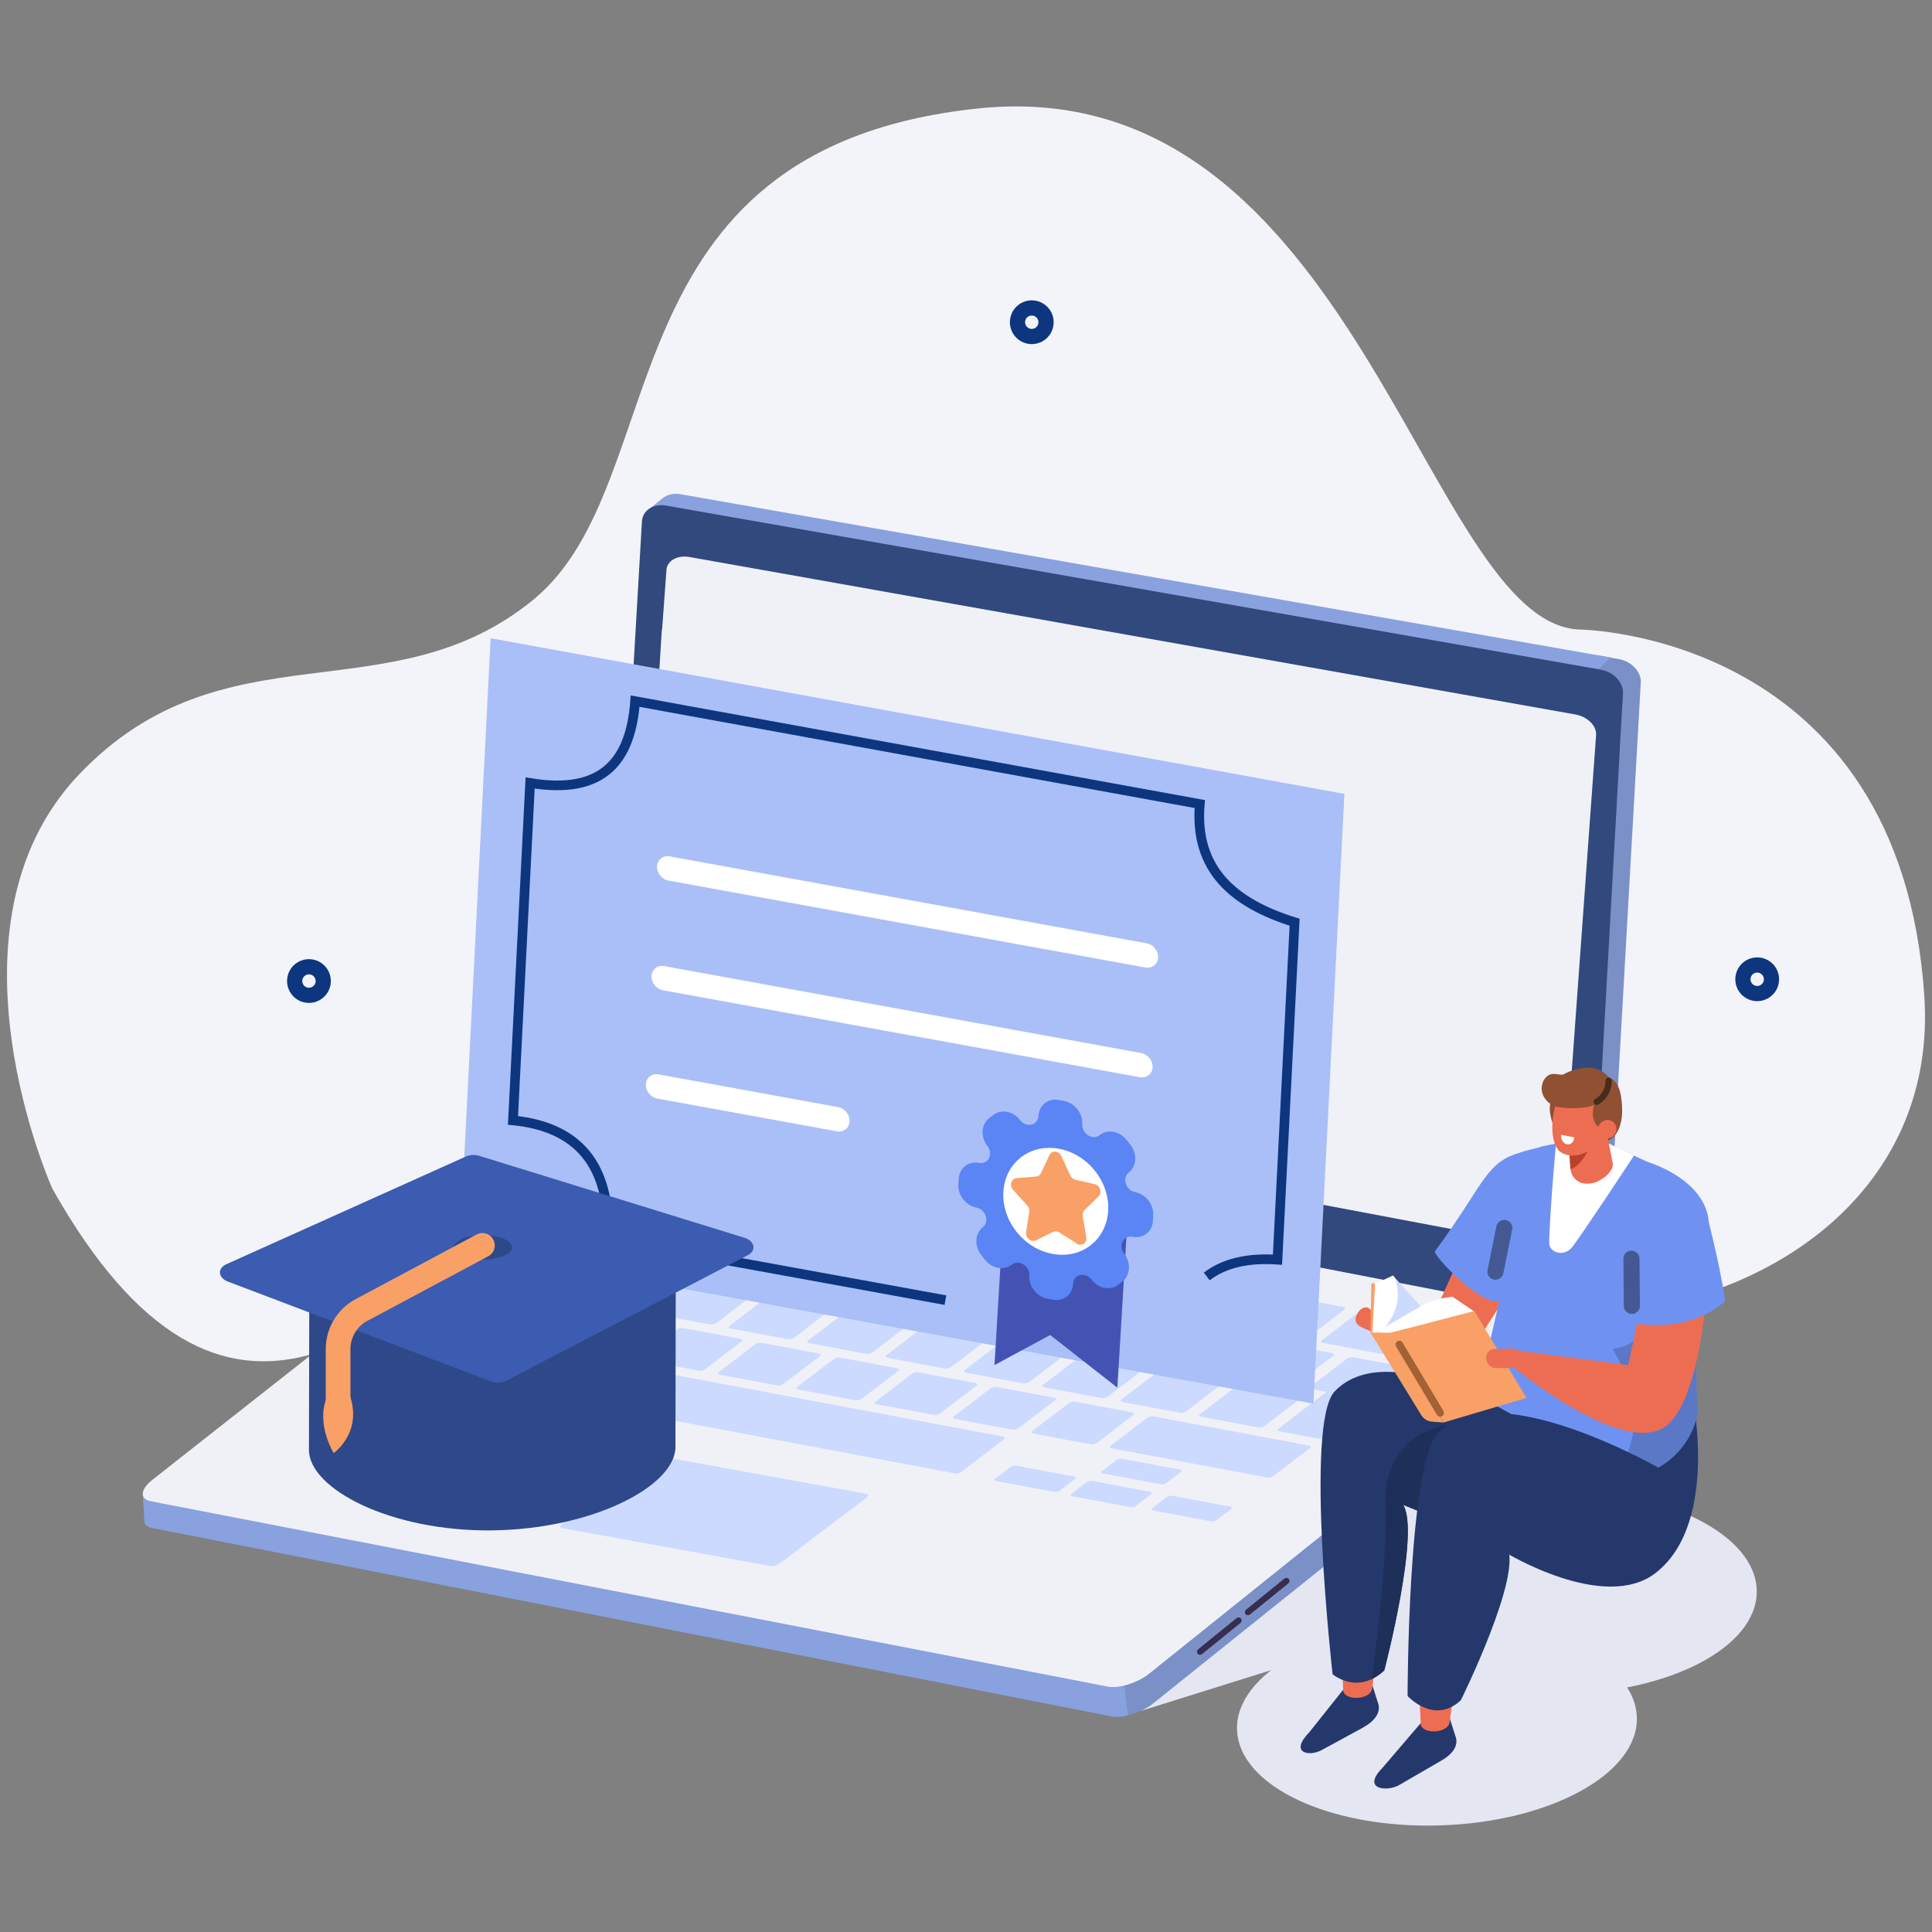
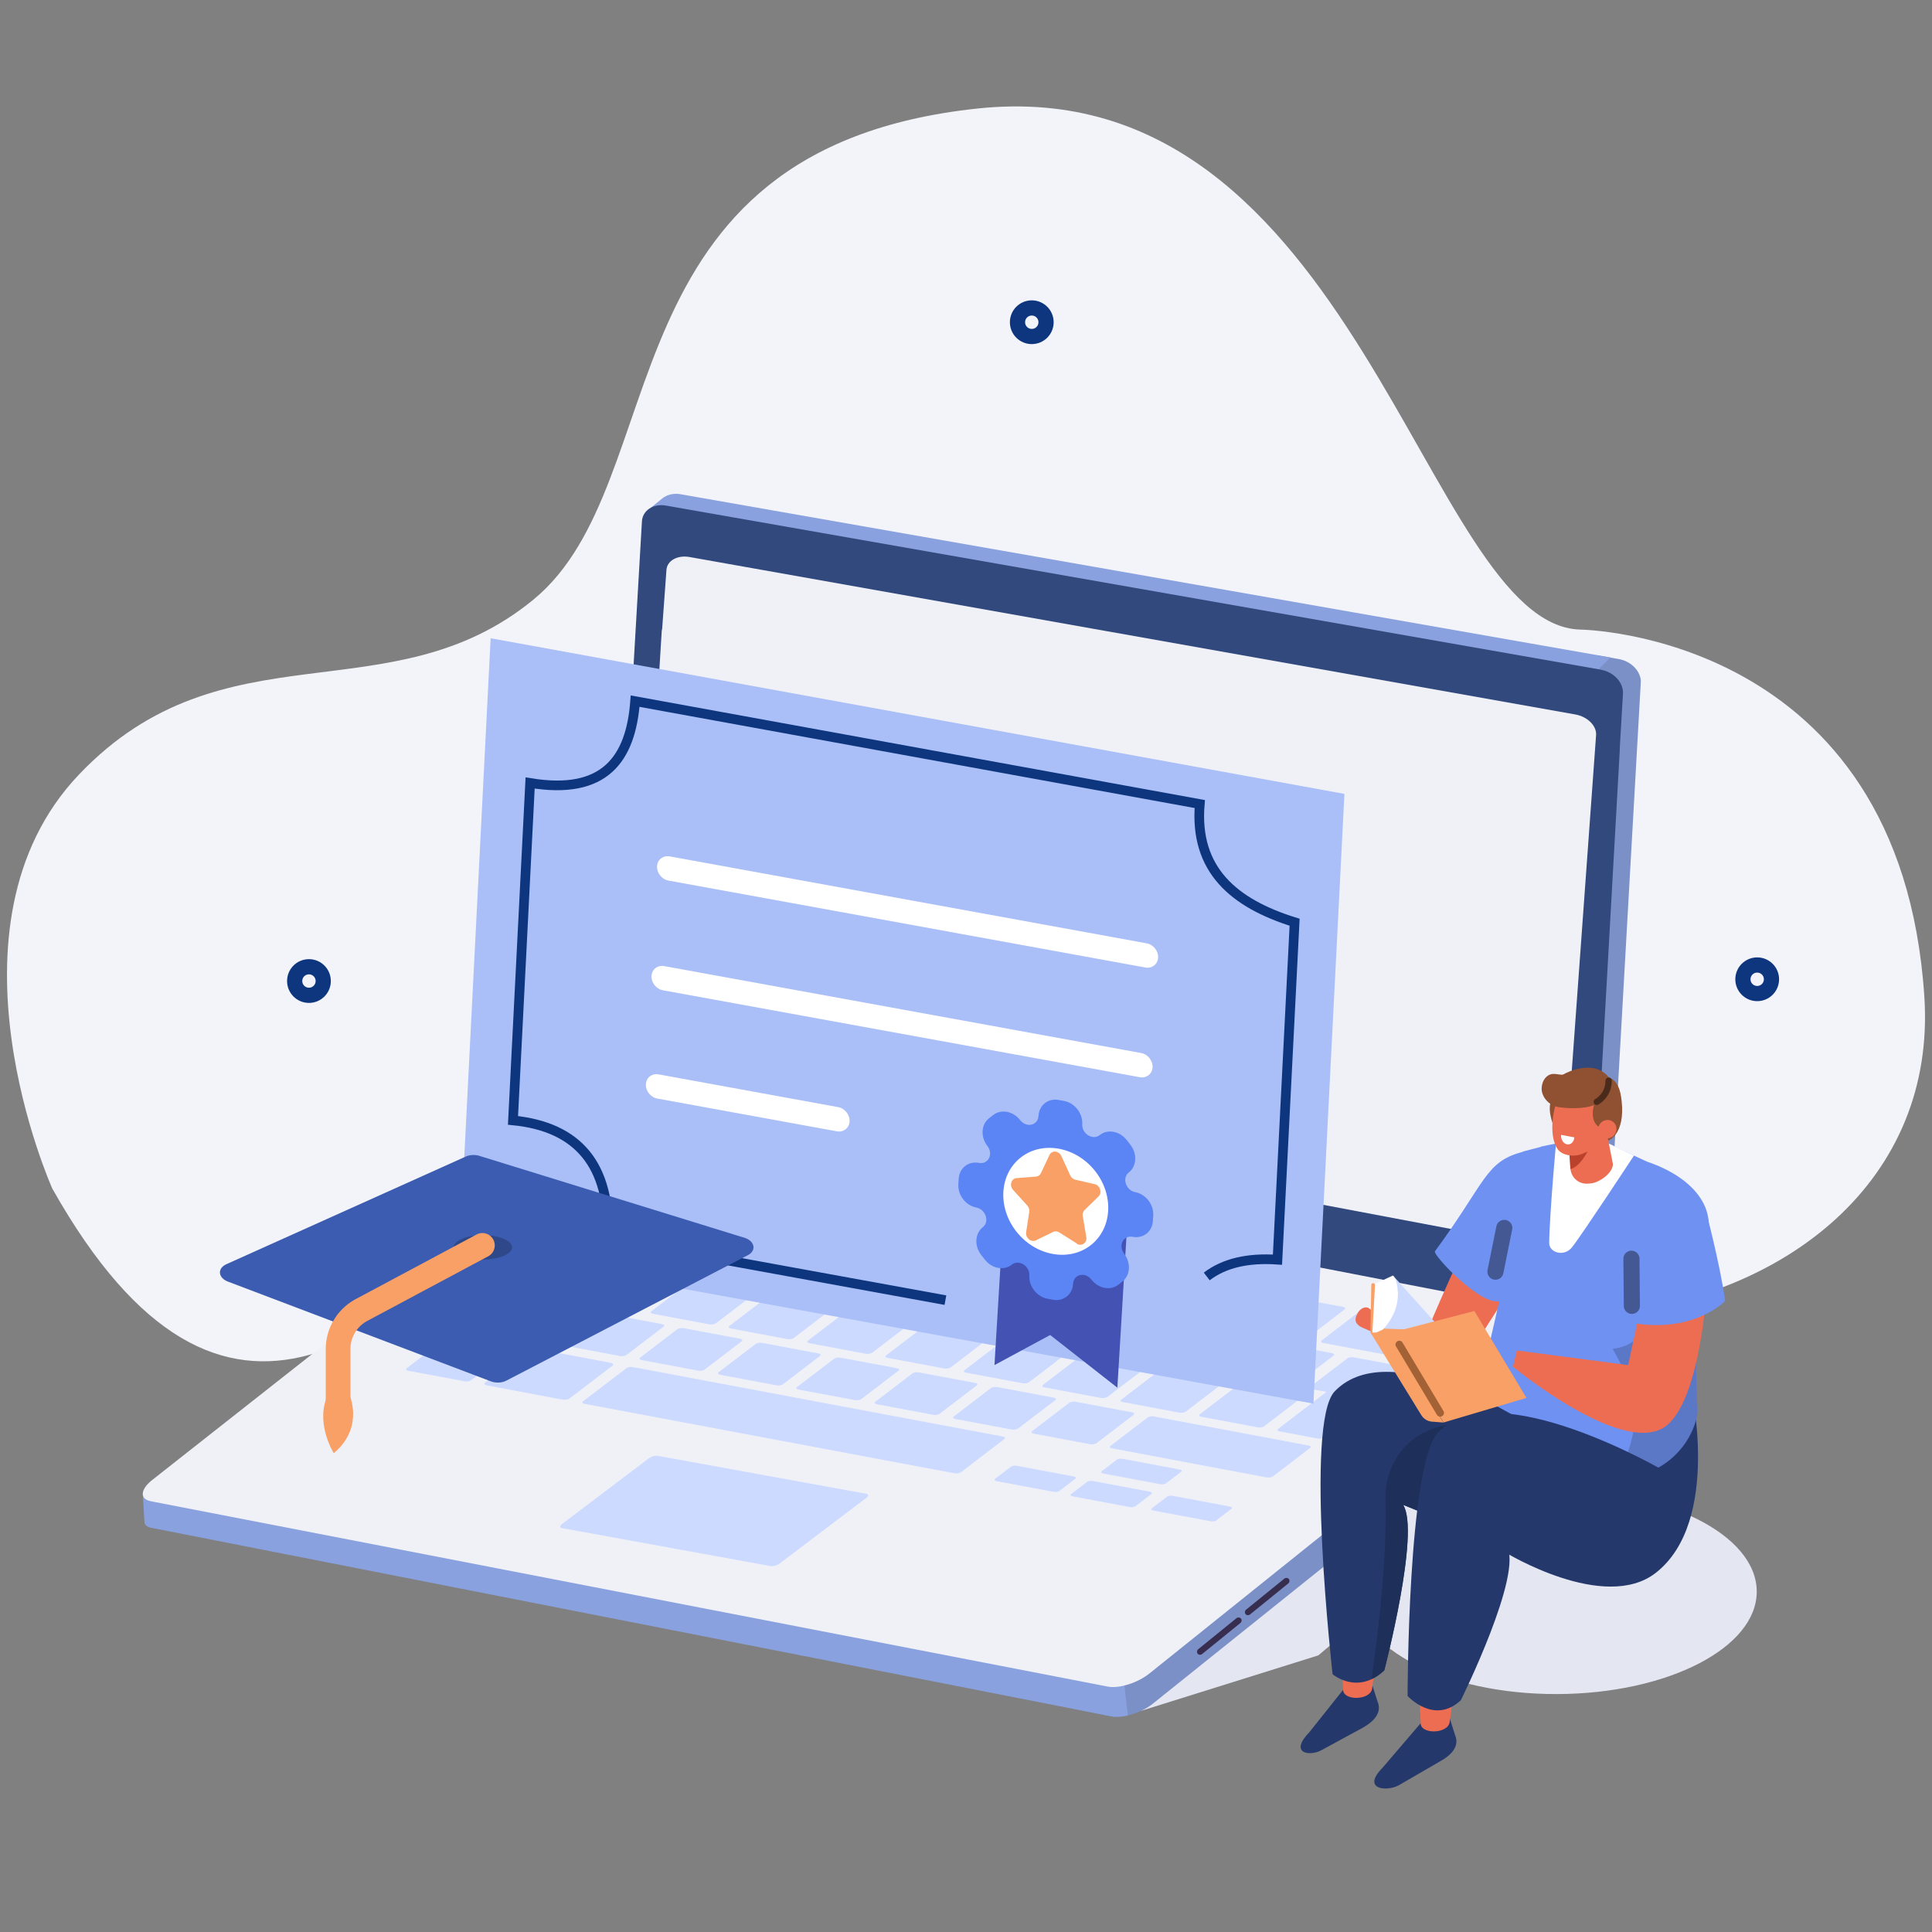
<svg xmlns="http://www.w3.org/2000/svg" id="Warstwa_1" viewBox="0 0 230 230">
  <rect x="0" y="0" width="230" height="230" fill="#808080" stroke="none" />
  <defs>
    <style>.cls-1{fill:#f9a066;}.cls-1,.cls-2,.cls-3,.cls-4,.cls-5,.cls-6,.cls-7,.cls-8,.cls-9,.cls-10,.cls-11,.cls-12,.cls-13,.cls-14,.cls-15,.cls-16,.cls-17,.cls-18,.cls-19,.cls-20,.cls-21,.cls-22,.cls-23{stroke-width:0px;}.cls-2{fill:#89a1de;}.cls-3{fill:#31497d;}.cls-24{stroke:#a36136;stroke-width:.9px;}.cls-24,.cls-25,.cls-26,.cls-27,.cls-28,.cls-29{fill:none;}.cls-24,.cls-25,.cls-26,.cls-27,.cls-29{stroke-linecap:round;}.cls-24,.cls-26,.cls-27,.cls-29{stroke-linejoin:round;}.cls-4{fill:#e4e6f2;}.cls-5{fill:#5b78c7;}.cls-6{fill:#ba422d;}.cls-7{fill:#2e488a;}.cls-8{fill:#5b84f5;}.cls-9{fill:#ed6d53;}.cls-25{stroke:#4a2a1a;stroke-width:.75px;}.cls-25,.cls-28{stroke-miterlimit:10;}.cls-25,.cls-15,.cls-20{fill-rule:evenodd;}.cls-10{fill:#24386b;}.cls-26{stroke:#445994;stroke-width:1.92px;}.cls-11{fill:#fff;}.cls-12{fill:#372d4f;}.cls-27{stroke-width:1.81px;}.cls-27,.cls-28{stroke:#0d367f;}.cls-28{stroke-width:1.15px;}.cls-13{fill:#ccdaff;}.cls-14{fill:#f3f4fa;}.cls-29{stroke:#f9a066;stroke-width:2.94px;}.cls-15,.cls-23{fill:#8f5132;}.cls-16{fill:#3b5cb0;}.cls-17{fill:#f0f1f7;}.cls-18{fill:#6f92f2;}.cls-19{fill:#4453b3;}.cls-20{fill:#aabff7;}.cls-21{fill:#1e2f59;}.cls-22{fill:#7b90c7;}</style>
  </defs>
  <path class="cls-14" d="m6.25,141.55s-14.08-31.26,3.16-49.35c17.24-18.09,37.1-6.83,54.12-20.84,17.02-14,7.69-53.64,52.83-58.44,45.14-4.8,53.29,61.46,71.73,62.03,0,0,38.18.37,41,43.72,2.82,43.35-70.66,56.85-106.07,2.58-35.42-54.27-75.89,92.76-116.77,20.29Z" />
  <path class="cls-4" d="m135.88,203.66l21.06-6.59,43-36.29c1.86-1.54,1.27-4.45-1.02-5.04l-22.69-5.84-40.35,53.75Z" />
  <path class="cls-22" d="m195.34,81.13c0-.3-.08-.59-.19-.85,0,0,0,0,0,0-.32-.73-.96-1.3-1.71-1.61-.16-.06-.32-.12-.49-.16-.06-.01-.12-.03-.18-.04,0,0-2.69-.47-2.7-.47l-2.9,2.43c.43.08,3.05.33,3.42.56,1.11.46,2.02,1.54,1.89,2.79l-.48,8.2c-.17-.03-1.96,2.59-1.91,2.62,0,0-1.68,61.07-1.68,61.07-.02.28-1.03,2.31-.77,2.1l2.7-2.93c.57-.62.91-1.35.95-2.06l4-70.79c.02-.38.05-.69.04-.85,0,0,0,0,0-.01Z" />
  <path class="cls-2" d="m191.72,78.27l-110.34-19.37h0s0,0,0,0l-.16-.03h0c-.39-.07-.62-.1-1-.07h0c-.13.01-.26.03-.39.06-.35.08-.69.24-.97.46l-1.75,1.43s.76.31,1.67.52h0l110.51,19.4,2.44-2.4Zm-111.34-18.92h0s0,0,0,0h0Z" />
  <path class="cls-3" d="m190.62,79.73l-111.33-19.54c-1.51-.27-2.8.58-2.87,1.88l-3.44,59.21c0,.07,0,.13,0,.2l-.82,13.44c-.08,1.31,1.26,2.54,2.77,2.8l111.32,19.54c1.51.27,2.8-.58,2.87-1.88l3.71-66.07c0-.08,0-.16,0-.23l.38-6.5c.08-1.31-1.09-2.58-2.6-2.84Z" />
  <path class="cls-22" d="m187.81,157.89l-3.88,3.07-1.06-1.48-109.51-21.21c-1.32-.26-3.82.53-5.21,1.65l-43.4,34.67-.06-.61-6.64,4.76-1-.06.38,2.63c.16.55.63-.14,1.08-.05l113.79,23.06c1.32.26,3.55-.38,4.94-1.5l48.81-39.12c.76-.61,1.32-1.64,1.28-2.11l.48-3.71Z" />
  <path class="cls-2" d="m73.36,138.27c-1.32-.26-3.82.53-5.21,1.65l-43.4,34.67-.06-.61-6.64,4.76-1.05-.88.19,3.24c0,.54.45.72.9.8l114.21,22.43c.54.11,1.24.06,1.97-.11l-3.06-26.91c.76-.61-57.85-39.04-57.85-39.04Z" />
  <path class="cls-17" d="m131.91,200.79l-113.96-22.07c-1.32-.26-1.26-1.38.13-2.5l50.87-40.05c1.39-1.12,3.8-1.61,5.12-1.36l112.84,21.85c1.32.26,1.26,1.38-.13,2.5l-49.94,40.06c-1.39,1.12-3.61,1.82-4.93,1.57Z" />
  <path class="cls-13" d="m81.07,145.24c-.16.12-.49.18-.73.14l-6.78-1.27c-.24-.05-.31-.18-.16-.3l4.39-3.36c.16-.12.49-.18.73-.14l6.78,1.27c.24.05.31.18.15.3l-4.39,3.36Z" />
  <path class="cls-13" d="m89.06,152.5c-.16.12-.49.18-.73.14l-6.78-1.27c-.24-.05-.31-.18-.15-.3l4.4-3.36c.16-.12.48-.18.73-.14l6.78,1.27c.25.05.31.18.16.3l-4.4,3.36Z" />
  <path class="cls-13" d="m85.22,157.53c-.16.12-.49.18-.73.14l-6.78-1.27c-.24-.05-.32-.18-.16-.3l4.4-3.36c.16-.12.49-.18.73-.13l6.78,1.27c.24.05.31.18.16.3l-4.4,3.36Z" />
  <path class="cls-13" d="m74.59,161.3c-.16.12-.49.18-.73.14l-6.78-1.27c-.24-.05-.31-.18-.15-.3l4.4-3.36c.16-.12.49-.18.73-.14l6.78,1.27c.24.05.31.18.15.3l-4.4,3.36Z" />
  <path class="cls-13" d="m56.09,164.31c-.16.12-.49.18-.73.14l-6.78-1.27c-.24-.05-.31-.18-.16-.3l5.16-3.94c.15-.12.49-.18.73-.14l6.78,1.27c.24.05.31.18.16.3l-5.16,3.94Z" />
  <path class="cls-13" d="m67.78,166.5c-.16.12-.55.17-.87.11l-8.88-1.67c-.32-.06-.45-.21-.29-.33l5.16-3.94c.15-.12.55-.17.87-.11l8.88,1.67c.32.06.45.21.29.33l-5.16,3.94Z" />
  <path class="cls-13" d="m126.11,177.5c-.13.1-.44.15-.68.1l-6.77-1.27c-.25-.05-.34-.17-.21-.27l1.91-1.46c.13-.1.44-.14.69-.1l6.77,1.27c.24.05.33.17.2.27l-1.91,1.46Z" />
  <path class="cls-13" d="m135.17,179.31c-.13.1-.44.15-.68.1l-6.77-1.27c-.25-.05-.34-.17-.21-.27l1.91-1.46c.13-.1.44-.14.69-.1l6.77,1.27c.24.05.33.17.2.27l-1.91,1.46Z" />
  <path class="cls-13" d="m144.77,181.01c-.13.1-.43.14-.67.09l-6.77-1.27c-.24-.05-.34-.16-.22-.26l1.84-1.4c.13-.1.43-.14.68-.09l6.77,1.27c.24.05.34.16.21.26l-1.84,1.4Z" />
  <path class="cls-13" d="m138.79,176.6c-.13.1-.43.14-.67.09l-6.77-1.27c-.24-.05-.34-.16-.22-.26l1.84-1.4c.13-.1.43-.14.68-.09l6.77,1.27c.24.05.34.16.21.26l-1.84,1.4Z" />
  <path class="cls-13" d="m114.4,175.26c-.16.12-.49.18-.73.14l-44.1-8.28c-.24-.05-.32-.18-.16-.3l5.16-3.94c.15-.12.49-.18.73-.14l44.1,8.28c.25.05.31.18.16.3l-5.16,3.94Z" />
-   <path class="cls-13" d="m66.55,165.48s-.04,0-.07,0l-5.18-.97s-.04-.02-.03-.02l.32-.24s.04,0,.07,0l5.18.97s.04.02.03.02l-.32.24Z" />
+   <path class="cls-13" d="m66.55,165.48s-.04,0-.07,0l-5.18-.97s-.04-.02-.03-.02l.32-.24s.04,0,.07,0s.04.02.03.02l-.32.24Z" />
  <path class="cls-13" d="m53.26,162.52s-.03.01-.04,0l-2.2-.41s-.01-.01,0-.02l.32-.24s.03-.01.04,0l2.2.41s.01.01,0,.02l-.32.24Z" />
  <path class="cls-13" d="m83.89,163.04c-.16.12-.49.18-.73.14l-6.78-1.27c-.24-.05-.31-.18-.16-.3l4.4-3.36c.16-.12.49-.18.73-.14l6.78,1.27c.25.05.31.18.16.3l-4.4,3.36Z" />
  <path class="cls-13" d="m93.22,164.79c-.16.12-.49.18-.73.14l-6.78-1.27c-.24-.05-.31-.18-.16-.3l4.4-3.36c.16-.12.49-.18.73-.14l6.78,1.27c.24.05.31.18.15.3l-4.4,3.36Z" />
  <path class="cls-13" d="m102.55,166.55c-.16.12-.49.18-.73.14l-6.78-1.27c-.24-.05-.31-.18-.15-.3l4.4-3.36c.16-.12.49-.18.73-.14l6.78,1.27c.24.05.31.18.15.3l-4.4,3.36Z" />
  <path class="cls-13" d="m111.88,168.3c-.16.12-.48.18-.73.14l-6.78-1.27c-.25-.05-.31-.18-.16-.3l4.4-3.36c.16-.12.49-.18.73-.14l6.78,1.27c.24.05.31.18.15.3l-4.4,3.36Z" />
  <path class="cls-13" d="m121.21,170.05c-.16.12-.49.18-.73.14l-6.78-1.27c-.24-.05-.31-.18-.15-.3l4.4-3.36c.16-.12.49-.18.73-.14l6.78,1.27c.25.05.32.18.16.3l-4.4,3.36Z" />
  <path class="cls-13" d="m130.55,171.8c-.16.12-.49.18-.73.14l-6.78-1.27c-.24-.05-.31-.18-.16-.3l4.4-3.36c.16-.12.49-.18.73-.14l6.78,1.27c.24.05.31.18.15.3l-4.4,3.36Z" />
  <path class="cls-13" d="m151.56,175.75c-.16.12-.49.18-.73.14l-18.46-3.47c-.24-.05-.31-.18-.16-.3l4.4-3.36c.16-.12.49-.18.73-.14l18.46,3.47c.24.05.31.18.15.3l-4.4,3.36Z" />
  <path class="cls-13" d="m94.5,159.28c-.16.12-.48.18-.73.14l-6.78-1.27c-.24-.05-.31-.18-.16-.3l4.4-3.36c.16-.12.48-.18.73-.13l6.78,1.27c.25.05.31.18.15.3l-4.4,3.36Z" />
  <path class="cls-13" d="m103.84,161.03c-.16.12-.49.18-.73.14l-6.78-1.27c-.24-.05-.31-.18-.15-.3l4.4-3.36c.16-.12.48-.18.72-.14l6.78,1.27c.24.05.31.18.16.3l-4.4,3.36Z" />
  <path class="cls-13" d="m113.17,162.78c-.16.12-.49.18-.73.14l-6.78-1.27c-.24-.05-.32-.18-.16-.3l4.4-3.36c.16-.12.49-.18.73-.13l6.78,1.27c.24.05.31.18.16.3l-4.4,3.36Z" />
  <path class="cls-13" d="m122.5,164.54c-.16.12-.48.18-.73.14l-6.78-1.27c-.24-.05-.32-.18-.16-.3l4.4-3.36c.16-.12.48-.18.73-.13l6.78,1.27c.24.05.31.18.16.3l-4.4,3.36Z" />
  <path class="cls-13" d="m131.83,166.29c-.16.12-.49.18-.73.14l-6.78-1.27c-.24-.05-.31-.18-.15-.3l4.4-3.36c.16-.12.48-.18.73-.13l6.78,1.27c.24.05.31.18.16.3l-4.4,3.36Z" />
  <path class="cls-13" d="m141.16,168.04c-.16.12-.48.18-.73.14l-6.77-1.27c-.25-.05-.32-.18-.16-.3l4.4-3.36c.16-.12.48-.18.73-.13l6.77,1.27c.24.05.31.18.16.3l-4.4,3.36Z" />
  <path class="cls-13" d="m150.5,169.79c-.16.12-.48.18-.73.14l-6.78-1.27c-.24-.05-.31-.18-.15-.3l4.4-3.36c.16-.12.48-.18.72-.14l6.78,1.27c.24.05.31.18.16.3l-4.4,3.36Z" />
  <path class="cls-13" d="m98.35,154.24c-.16.12-.49.18-.73.14l-6.78-1.27c-.24-.05-.31-.18-.15-.3l4.4-3.36c.16-.12.48-.18.72-.14l6.78,1.27c.24.05.31.18.16.3l-4.4,3.36Z" />
  <path class="cls-13" d="m107.68,155.99c-.16.12-.49.18-.73.14l-6.78-1.27c-.24-.05-.31-.18-.15-.3l4.4-3.36c.16-.12.48-.18.73-.13l6.78,1.27c.24.05.31.18.15.3l-4.4,3.36Z" />
  <path class="cls-13" d="m117.01,157.74c-.16.12-.49.18-.73.14l-6.78-1.27c-.24-.05-.31-.18-.15-.3l4.4-3.36c.16-.12.48-.18.73-.14l6.78,1.27c.25.05.31.18.16.3l-4.4,3.36Z" />
  <path class="cls-13" d="m126.34,159.5c-.16.12-.48.18-.73.14l-6.78-1.27c-.24-.05-.31-.18-.15-.3l4.4-3.36c.16-.12.48-.18.73-.13l6.78,1.27c.24.05.31.18.15.3l-4.4,3.36Z" />
  <path class="cls-13" d="m135.67,161.25c-.16.12-.49.18-.73.14l-6.78-1.27c-.25-.05-.31-.18-.15-.3l4.4-3.36c.16-.12.48-.18.73-.14l6.78,1.27c.24.05.31.18.15.3l-4.4,3.36Z" />
  <path class="cls-13" d="m145.01,163c-.16.12-.49.18-.73.14l-6.78-1.27c-.24-.05-.31-.18-.15-.3l4.4-3.36c.16-.12.49-.18.73-.14l6.78,1.27c.25.05.32.18.16.3l-4.4,3.36Z" />
  <path class="cls-13" d="m154.34,164.75c-.16.12-.49.18-.73.14l-6.78-1.27c-.24-.05-.31-.18-.15-.3l4.4-3.36c.16-.12.48-.18.73-.14l6.78,1.27c.24.05.31.18.16.3l-4.4,3.36Z" />
  <path class="cls-13" d="m79.73,150.74c-.16.12-.49.18-.73.14l-11.49-2.16c-.24-.05-.31-.18-.15-.3l4.4-3.36c.16-.12.48-.18.73-.13l11.49,2.16c.24.05.31.18.16.3l-4.4,3.36Z" />
  <path class="cls-13" d="m169.72,161.89c-.16.12-.49.18-.73.14l-11.49-2.16c-.24-.05-.31-.18-.15-.3l4.39-3.36c.16-.12.49-.18.73-.14l11.49,2.16c.24.05.31.18.15.3l-4.39,3.36Z" />
  <path class="cls-13" d="m75.88,155.78c-.16.12-.48.18-.73.14l-13.7-2.57c-.24-.05-.32-.18-.16-.3l4.4-3.36c.16-.12.48-.18.73-.13l13.7,2.57c.25.05.31.18.16.3l-4.4,3.36Z" />
  <path class="cls-13" d="m65.27,159.55c-.16.12-.49.18-.73.14l-9.13-1.72c-.24-.05-.31-.18-.16-.3l4.4-3.36c.16-.12.49-.18.73-.14l9.13,1.72c.24.05.31.18.16.3l-4.4,3.36Z" />
  <path class="cls-13" d="m90.4,146.99c-.16.12-.49.18-.73.14l-6.77-1.27c-.24-.05-.31-.18-.16-.3l4.39-3.36c.16-.12.49-.18.73-.14l6.77,1.27c.25.05.32.18.16.3l-4.39,3.36Z" />
  <path class="cls-13" d="m99.69,148.73c-.16.12-.49.18-.73.14l-6.78-1.27c-.24-.05-.31-.18-.15-.3l4.39-3.36c.16-.12.49-.18.73-.14l6.78,1.27c.24.05.32.18.16.3l-4.39,3.36Z" />
  <path class="cls-13" d="m109.01,150.48c-.16.12-.48.18-.73.14l-6.78-1.27c-.24-.05-.31-.18-.15-.3l4.39-3.36c.16-.12.49-.18.73-.14l6.78,1.27c.25.05.31.18.15.3l-4.39,3.36Z" />
  <path class="cls-13" d="m118.35,152.24c-.16.12-.49.18-.73.14l-6.77-1.27c-.25-.05-.31-.18-.16-.3l4.39-3.36c.16-.12.49-.18.73-.14l6.77,1.27c.24.05.31.18.16.3l-4.39,3.36Z" />
  <path class="cls-13" d="m127.68,153.99c-.16.12-.48.18-.73.14l-6.78-1.27c-.25-.05-.31-.18-.16-.3l4.39-3.36c.16-.12.49-.18.73-.14l6.78,1.27c.25.05.31.18.15.3l-4.39,3.36Z" />
  <path class="cls-13" d="m137.01,155.74c-.16.12-.49.18-.73.14l-6.78-1.27c-.24-.05-.31-.18-.15-.3l4.39-3.36c.16-.12.49-.18.73-.14l6.78,1.27c.24.05.31.18.15.3l-4.39,3.36Z" />
  <path class="cls-13" d="m146.35,157.49c-.16.12-.49.18-.73.14l-6.78-1.27c-.25-.05-.32-.18-.16-.3l4.39-3.36c.16-.12.49-.18.73-.14l6.78,1.27c.24.05.31.18.15.3l-4.39,3.36Z" />
  <path class="cls-13" d="m155.67,159.25c-.16.12-.48.18-.73.14l-6.78-1.27c-.24-.05-.31-.18-.15-.3l4.39-3.36c.16-.12.49-.18.73-.14l6.78,1.27c.24.05.31.18.15.3l-4.39,3.36Z" />
  <path class="cls-13" d="m161.13,161.58c-.11-.02-.25-.02-.4,0-.14.03-.26.07-.33.13l-4.4,3.36c-.07.06-.11.12-.08.18.03.06.11.1.23.12l1.77.33-5.76,4.4c-.07.06-.1.12-.07.18.03.06.11.1.23.12l4.57.86c.12.02.25.02.4,0,.14-.03.26-.07.33-.13l10.45-7.98c.07-.06.1-.12.07-.18-.03-.06-.11-.1-.23-.12l-6.78-1.27Z" />
  <path class="cls-13" d="m64.02,158.11s-.04,0-.07,0l-5.18-.97s-.04-.02-.03-.02l.32-.24s.04,0,.07,0l5.18.97s.04.02.03.02l-.32.24Z" />
  <path class="cls-13" d="m91.75,186.44l-24.84-4.52c-.29-.05-.29-.27,0-.49l10.33-7.82c.29-.22.76-.35,1.05-.3l24.84,4.52c.29.05.29.27,0,.49l-10.33,7.82c-.29.22-.76.35-1.05.3Z" />
  <path class="cls-17" d="m187.57,85.06l-105.49-18.75c-1.43-.25-2.66.43-2.74,1.53l-.51,6.99c-.02.08-.04.17-.05.26l-3.09,50.11c-.08,1.1,1.61,3.09,3.04,3.35l104.41,19.72c1.43.25,2.66-.43,2.74-1.53l.47-9.14c.02-.09.04-.17.05-.26l3.61-49.83c.08-1.1-1.02-2.19-2.45-2.45Z" />
  <path class="cls-12" d="m148.58,192.29c-.11,0-.23-.04-.3-.13-.13-.16-.1-.39.06-.53l4.56-3.7c.16-.13.4-.11.53.04.13.16.1.39-.06.53l-4.56,3.7c-.07.06-.15.08-.23.09Z" />
  <path class="cls-12" d="m142.88,197c-.11,0-.23-.04-.3-.13-.13-.16-.1-.39.06-.53l4.56-3.7c.16-.13.4-.11.53.04.13.16.1.39-.06.53l-4.56,3.7c-.07.06-.15.08-.23.09Z" />
  <polygon class="cls-20" points="156.36 167.1 54.72 148.58 58.41 75.98 160.05 94.51 156.36 167.1" />
  <path class="cls-28" d="m112.55,154.78l-40.19-7.33c.35-8.76-3.55-13.31-11.29-14.07l2.04-40.17c8.86,1.47,11.98-2.82,12.5-9.74l67.22,12.25c-.67,7.86,4.1,11.83,11.29,14.07l-2.04,40.17c-3.53-.24-6.34.41-8.42,2" />
  <path class="cls-11" d="m136.36,115.18l-56.78-10.35c-.79-.14-1.4-.91-1.36-1.7h0c.04-.79.72-1.32,1.51-1.18l56.78,10.35c.79.14,1.4.91,1.36,1.7h0c-.04.79-.72,1.32-1.51,1.18Z" />
  <path class="cls-11" d="m135.7,128.24l-56.78-10.35c-.79-.14-1.4-.91-1.36-1.7h0c.04-.79.72-1.32,1.51-1.18l56.78,10.35c.79.14,1.4.91,1.36,1.7h0c-.04.79-.72,1.32-1.51,1.18Z" />
  <path class="cls-11" d="m99.63,134.68l-21.38-3.9c-.79-.14-1.4-.91-1.36-1.7h0c.04-.79.72-1.32,1.51-1.18l21.38,3.9c.79.14,1.4.91,1.36,1.7h0c-.04.79-.72,1.32-1.51,1.18Z" />
  <polygon class="cls-19" points="133.02 165.2 125.02 158.93 118.39 162.51 119.63 141.91 134.26 144.59 133.02 165.2" />
  <path class="cls-8" d="m133.83,149.25h0c-.74-.95-.11-2.22,1.01-2.01h0c1.26.24,2.34-.62,2.41-1.9l.04-.66c.07-1.29-.89-2.52-2.15-2.76h0c-1.11-.21-1.59-1.69-.76-2.34h0c.94-.74,1.03-2.22.19-3.3l-.43-.55c-.84-1.08-2.28-1.35-3.22-.6h0c-.83.66-2.15-.16-2.08-1.3h0c.07-1.29-.89-2.52-2.15-2.76l-.65-.12c-1.26-.24-2.34.62-2.41,1.9h0c-.06,1.14-1.44,1.45-2.18.5h0c-.84-1.08-2.28-1.35-3.22-.6l-.49.38c-.94.74-1.03,2.22-.19,3.3.74.95.11,2.22-1.01,2.01h0c-1.26-.24-2.34.62-2.41,1.9l-.04.66c-.07,1.29.89,2.52,2.15,2.76h0c1.11.21,1.59,1.69.76,2.34h0c-.94.74-1.03,2.22-.19,3.3l.43.55c.84,1.08,2.28,1.35,3.22.6.83-.66,2.15.16,2.08,1.3-.07,1.29.89,2.52,2.15,2.76l.65.12c1.26.24,2.34-.62,2.41-1.9h0c.06-1.14,1.44-1.45,2.18-.5h0c.84,1.08,2.28,1.35,3.22.6l.48-.38c.94-.74,1.03-2.22.19-3.3Zm-12.38-3.07c-2.08-2.67-1.87-6.33.47-8.18,2.34-1.85,4.14-.75,6.22,1.92,2.08,2.67,3.66,5.91,1.32,7.75s-5.92,1.18-8-1.49Z" />
  <ellipse class="cls-11" cx="125.69" cy="143" rx="5.91" ry="6.68" transform="translate(-62.83 116.4) rotate(-40.65)" />
-   <path class="cls-7" d="m36.83,148.49l-.05,24.12c0,4.62,9.71,9.71,21.75,9.58,12.05-.13,21.87-5.3,21.88-9.92l.05-27.48-43.63,3.69Z" />
  <path class="cls-16" d="m26.84,150.55l28.51-12.82c.53-.27,1.24-.31,1.84-.09l31.55,9.75c1.14.42,1.3,1.51.3,2.03l-28.76,14.94c-.53.28-1.26.31-1.86.08l-31.29-11.87c-1.13-.43-1.28-1.5-.28-2.02Z" />
  <ellipse class="cls-7" cx="57.49" cy="148.49" rx="3.48" ry="1.45" />
  <path class="cls-29" d="m57.43,148.26l-14.52,7.76c-1.64.94-2.66,2.68-2.66,4.58v8.15" />
  <path class="cls-1" d="m39.73,172.99s-2.06-3.28-.9-6.46,1.42-3.99,1.42-3.99l1.33,3.4c.55,1.41.64,2.99.1,4.41-.34.88-.93,1.82-1.94,2.64Z" />
-   <ellipse class="cls-4" cx="171.07" cy="205.16" rx="23.81" ry="12.15" transform="translate(-6.33 5.45) rotate(-1.79)" />
  <path class="cls-10" d="m155.92,206.16l4.1-5.15c.76-.44,1.69-.69,2.79-.58.49.05.55-.36.55.14l.63,1.99c.56,1.3-.38,2.36-1.81,3.15l-4.89,2.66c-1.47.77-3.86.32-1.37-2.2Z" />
  <path class="cls-9" d="m163.35,201.01c-.2,1.48-3.65,1.5-3.45.02l-.24-4.9,4.33.07-.64,4.81Z" />
  <path class="cls-15" d="m186.01,135.04s-.84.11-1.35-1.9c-.14-.53-.33-1.61.1-2.31,1.6-2.63,4.06,2.12,4,2.2-.05.08-2.75,2.01-2.75,2.01Z" />
  <ellipse class="cls-4" cx="185.31" cy="189.54" rx="23.81" ry="12.15" transform="translate(-.48 .47) rotate(-.15)" />
  <path class="cls-9" d="m174.72,148.06c-.93,1.04-5.38,11.71-5.38,11.71l3.06,3.99s2.73-2.36,2.59-2.54,7.79-12.29,7.79-12.29l-8.05-.87Z" />
  <path class="cls-10" d="m201.26,164.98s3.74,16.1-4.14,22.26c-6.13,4.79-17.93-2.44-17.93-2.44l-.66-8.98,1.51-11.18,21.22.34Z" />
  <path class="cls-18" d="m183.46,136.5c.54-.12,3.41-.73,3.95-.69,2.52.19,3.52.03,3.78.21l4.88,2.27c5.66,1.9,9.05,5.97,6.5,10.73,0,0-5.7,8.2-6.01,11.74-.27,3.06,2.2,7.96,2.66,8.97.6,1.31-3.97,9.04-15.71,6.99-9.24-1.61-7.96-5.38-7.47-10.44.31-3.18,2.75-11.58,2.86-14.11.1-2.53-1.72-4.54-.14-8.52.98-2.46-.59-3.02-.11-4.17.29-.7,2.06-2.27,2.8-2.43l2.02-.53Z" />
  <path class="cls-5" d="m202.09,167.83c-.16-2.05-.32-10.01-.05-13.07.18-2-4.11.52-3.17-2.21-3.19,5.53-3.35,7.54-6.89,8.03,5.2,8.86.97,12.28,1.1,15.48,7.41-.83,9.11-6.95,9.01-8.22Z" />
  <path class="cls-9" d="m161.49,156.62h0c.25-.72.88-1.14,1.4-.93l1.77,1.32c.53.21.14.12-.11.84h0c-.25.72.22,1.01-.87.85l-1.48-.64c-.19-.08-.37-.19-.53-.34-.29-.28-.39-.54-.2-1.11Z" />
  <path class="cls-18" d="m184.24,146.92s-1.1,4.15-5.6,7.93c-2.18.86-8.18-5.54-7.81-5.89,5.99-8.13,5.98-10.65,10.33-11.8l3.08,9.76Z" />
  <path class="cls-10" d="m182.78,170.11s-17.02-11.62-23.89-4.47c-3.63,3.79-.25,33.67-.25,33.67,0,0,2.96,2.54,6.15-.45,0,0,4.31-16.49,2.24-19.71l7.54,3.06,8.2-12.09Z" />
  <path class="cls-21" d="m182.78,170.11s-.73,1.98-3.92.37c-3.52-1.78-7.65-1-9.88.36-2.63,1.6-4.13,4.54-4.05,7.62.17,6.74-.61,14.01-1.64,21.41.47-.19.97-.51,1.51-1.02,0,0,4.31-16.49,2.24-19.71l7.54,3.06,8.2-12.09Z" />
  <path class="cls-10" d="m164.57,210.47l4.68-5.47c.76-.44,1.69-.69,2.79-.58.49.05.55-.36.55.14l.63,1.99c.56,1.3-.38,2.36-1.81,3.15l-4.92,2.85c-1.47.77-4.4.45-1.92-2.08Z" />
  <path class="cls-9" d="m172.58,205c-.2,1.48-3.65,1.5-3.45.02l-.24-4.9,4.33.07-.64,4.81Z" />
  <path class="cls-10" d="m198.16,175.13s-20.08-11.77-26.95-4.62c-3.63,3.79-3.64,31.39-3.64,31.39,0,0,3.15,3.49,6.34.51,0,0,7.51-15.17,5.44-18.39l7.54,3.06,11.27-11.94Z" />
  <line class="cls-26" x1="178.03" y1="151.39" x2="179.08" y2="146.18" />
  <path class="cls-11" d="m194.52,137.57s-6.2,9.44-7.37,10.91c-.96,1.2-2.72.63-2.72-.48,0-2.88.97-14.58,1.16-14.6.19-.02,8.94,4.17,8.94,4.17Z" />
  <path class="cls-9" d="m189.32,140.89l-.32.02c-1.07.07-1.99-.75-2.04-1.81l-.29-5.99c-.05-1.06.78-1.98,1.85-2.05l.32-.02c1.07-.07,1.99.75,2.04,1.81l1.13,5.7c.05,1.06-1.62,2.27-2.69,2.34Z" />
  <path class="cls-6" d="m186.82,137.14s1.81-.12,3.02-1.93c0,0-1.23,3.6-2.89,3.96l-.13-2.03Z" />
  <path class="cls-9" d="m190.63,128.98c-.7-.97-1.66-1.05-2.49-.37-.89-.27-1.88.36-2.53,1.79-.91,1.99-1.18,5.03-.15,6.44.45.62,1.69.96,2.8.56.52-.19,2.65-1.05,3.26-2.38.91-1.99.14-4.63-.89-6.05Z" />
  <path class="cls-23" d="m189.13,130.27c.74,1.47,1.81,3.58,2.14,4.66.06.18.16.69.2.86,0,0,2.03-.73,1.58-4.75-.16-1.44-.51-2.37-1.55-2.81-1.24-.53-1.92,1.48-1.92,1.48l-.45.57Z" />
  <path class="cls-23" d="m189.52,127.13c1.22.16,2.11.94,2.8,2.38.09.18.98,4.69-1.62,4.75-.52.01-1.44-.84-.94-2.71.89-3.32-4.79-.3-5.06-.39-.81-.27-.6-1.37-.21-1.78,1.19-1.24,1.33-1.44,2.81-2l.37-.09c.69-.18,1.3-.23,1.85-.16" />
  <path class="cls-11" d="m186.55,136.23h0c-.44-.08-.75-.59-.71-1.13l1.58.3c-.04.54-.43.92-.87.83Z" />
  <path class="cls-9" d="m192.42,134.21c.1.6-.31,1.18-.91,1.3s-1.17-.26-1.26-.86.31-1.18.91-1.3c.6-.12,1.17.26,1.26.86Z" />
  <path class="cls-15" d="m190.08,129.79c-.31.89.66.95,0,1.56-.63.58-2.89.71-4.54.45-.84-.13-1.62-.75-1.91-1.59-.29-.84.06-1.92.85-2.27.52-.23,1.09.04,1.65,0,1.34-.09,2.96-.5,4.36,1.35,0,.03-.47.48-.4.48Z" />
  <path class="cls-25" d="m190.09,131.17s1.42-.74,1.41-2.51" />
  <path class="cls-1" d="m172.37,162.38l-2.87,5.47-6.35-9.21.1-5.67c0-.2.24-.29.38-.14l8.74,9.55Z" />
  <path class="cls-13" d="m165.83,151.85l5.91,6.57-6.97-.25s.66-2.77.66-2.82c.02-.85.4-3.49.4-3.49Z" />
-   <path class="cls-11" d="m175.59,156.19l-2.69-1.83c-2.44.36-2.8.57-5.76,2.3-2.91,1.7-3.33,1.97-3.33,1.97l1.73.04,10.04-2.48Z" />
  <path class="cls-11" d="m166.4,153.75c-.05-.85-.22-1.6-.58-1.9l-2.12.98-.32,5.84.43-.02.83-.38c1.23-1.33,1.86-2.88,1.77-4.51Z" />
  <path class="cls-1" d="m165.22,158.75l-2.06-.11,6.05,9.84c.27.43.72.71,1.22.76l1.42.11-6.64-10.59Z" />
  <polygon class="cls-1" points="181.72 166.42 171.86 169.34 165.22 158.75 175.52 156.07 181.72 166.42" />
-   <path class="cls-9" d="m176.92,161.75h0c.05.63.59,1.13,1.2,1.12l2.12-.04c.61-.01,1.06-.54,1.01-1.16h0c-.05-.63-.59-1.13-1.2-1.12l-2.12.04c-.61.01-1.06.54-1.01,1.16Z" />
  <path class="cls-9" d="m203.51,147.21s-.08,17.89-4.91,22.33c-4.83,4.44-18.49-6.84-18.49-6.84l.47-1.93,13.25,1.74,3.32-15.43,6.36.11Z" />
  <path class="cls-18" d="m202.93,143.57s1.77,6.55,2.45,11.29c0,0-3.55,3.82-10.84,2.67-7.25-1.15,1.33-12.76,1.33-12.76l7.06-1.19Z" />
  <line class="cls-26" x1="194.27" y1="155.46" x2="194.22" y2="149.85" />
  <circle class="cls-27" cx="36.78" cy="116.79" r="1.7" />
  <path class="cls-27" d="m124.53,38.36c0,.94-.76,1.7-1.7,1.7s-1.7-.76-1.7-1.7.76-1.7,1.7-1.7,1.7.76,1.7,1.7Z" />
  <circle class="cls-27" cx="209.19" cy="116.58" r="1.7" />
  <line class="cls-24" x1="166.58" y1="160.06" x2="171.45" y2="168.2" />
  <path class="cls-1" d="m128.19,148.03l-2.08-1.31c-.23-.15-.51-.17-.74-.06l-2.05,1c-.58.28-1.26-.3-1.16-.97l.37-2.42c.04-.27-.05-.55-.24-.76l-1.69-1.86c-.47-.52-.22-1.35.42-1.4l2.31-.18c.26-.02.48-.18.59-.41l1.01-2.15c.28-.6,1.12-.54,1.42.11l1.06,2.31c.12.26.34.45.6.51l2.31.53c.65.15.92,1.02.45,1.47l-1.65,1.61c-.18.18-.27.45-.22.73l.42,2.48c.12.7-.55,1.17-1.14.8Z" />
</svg>